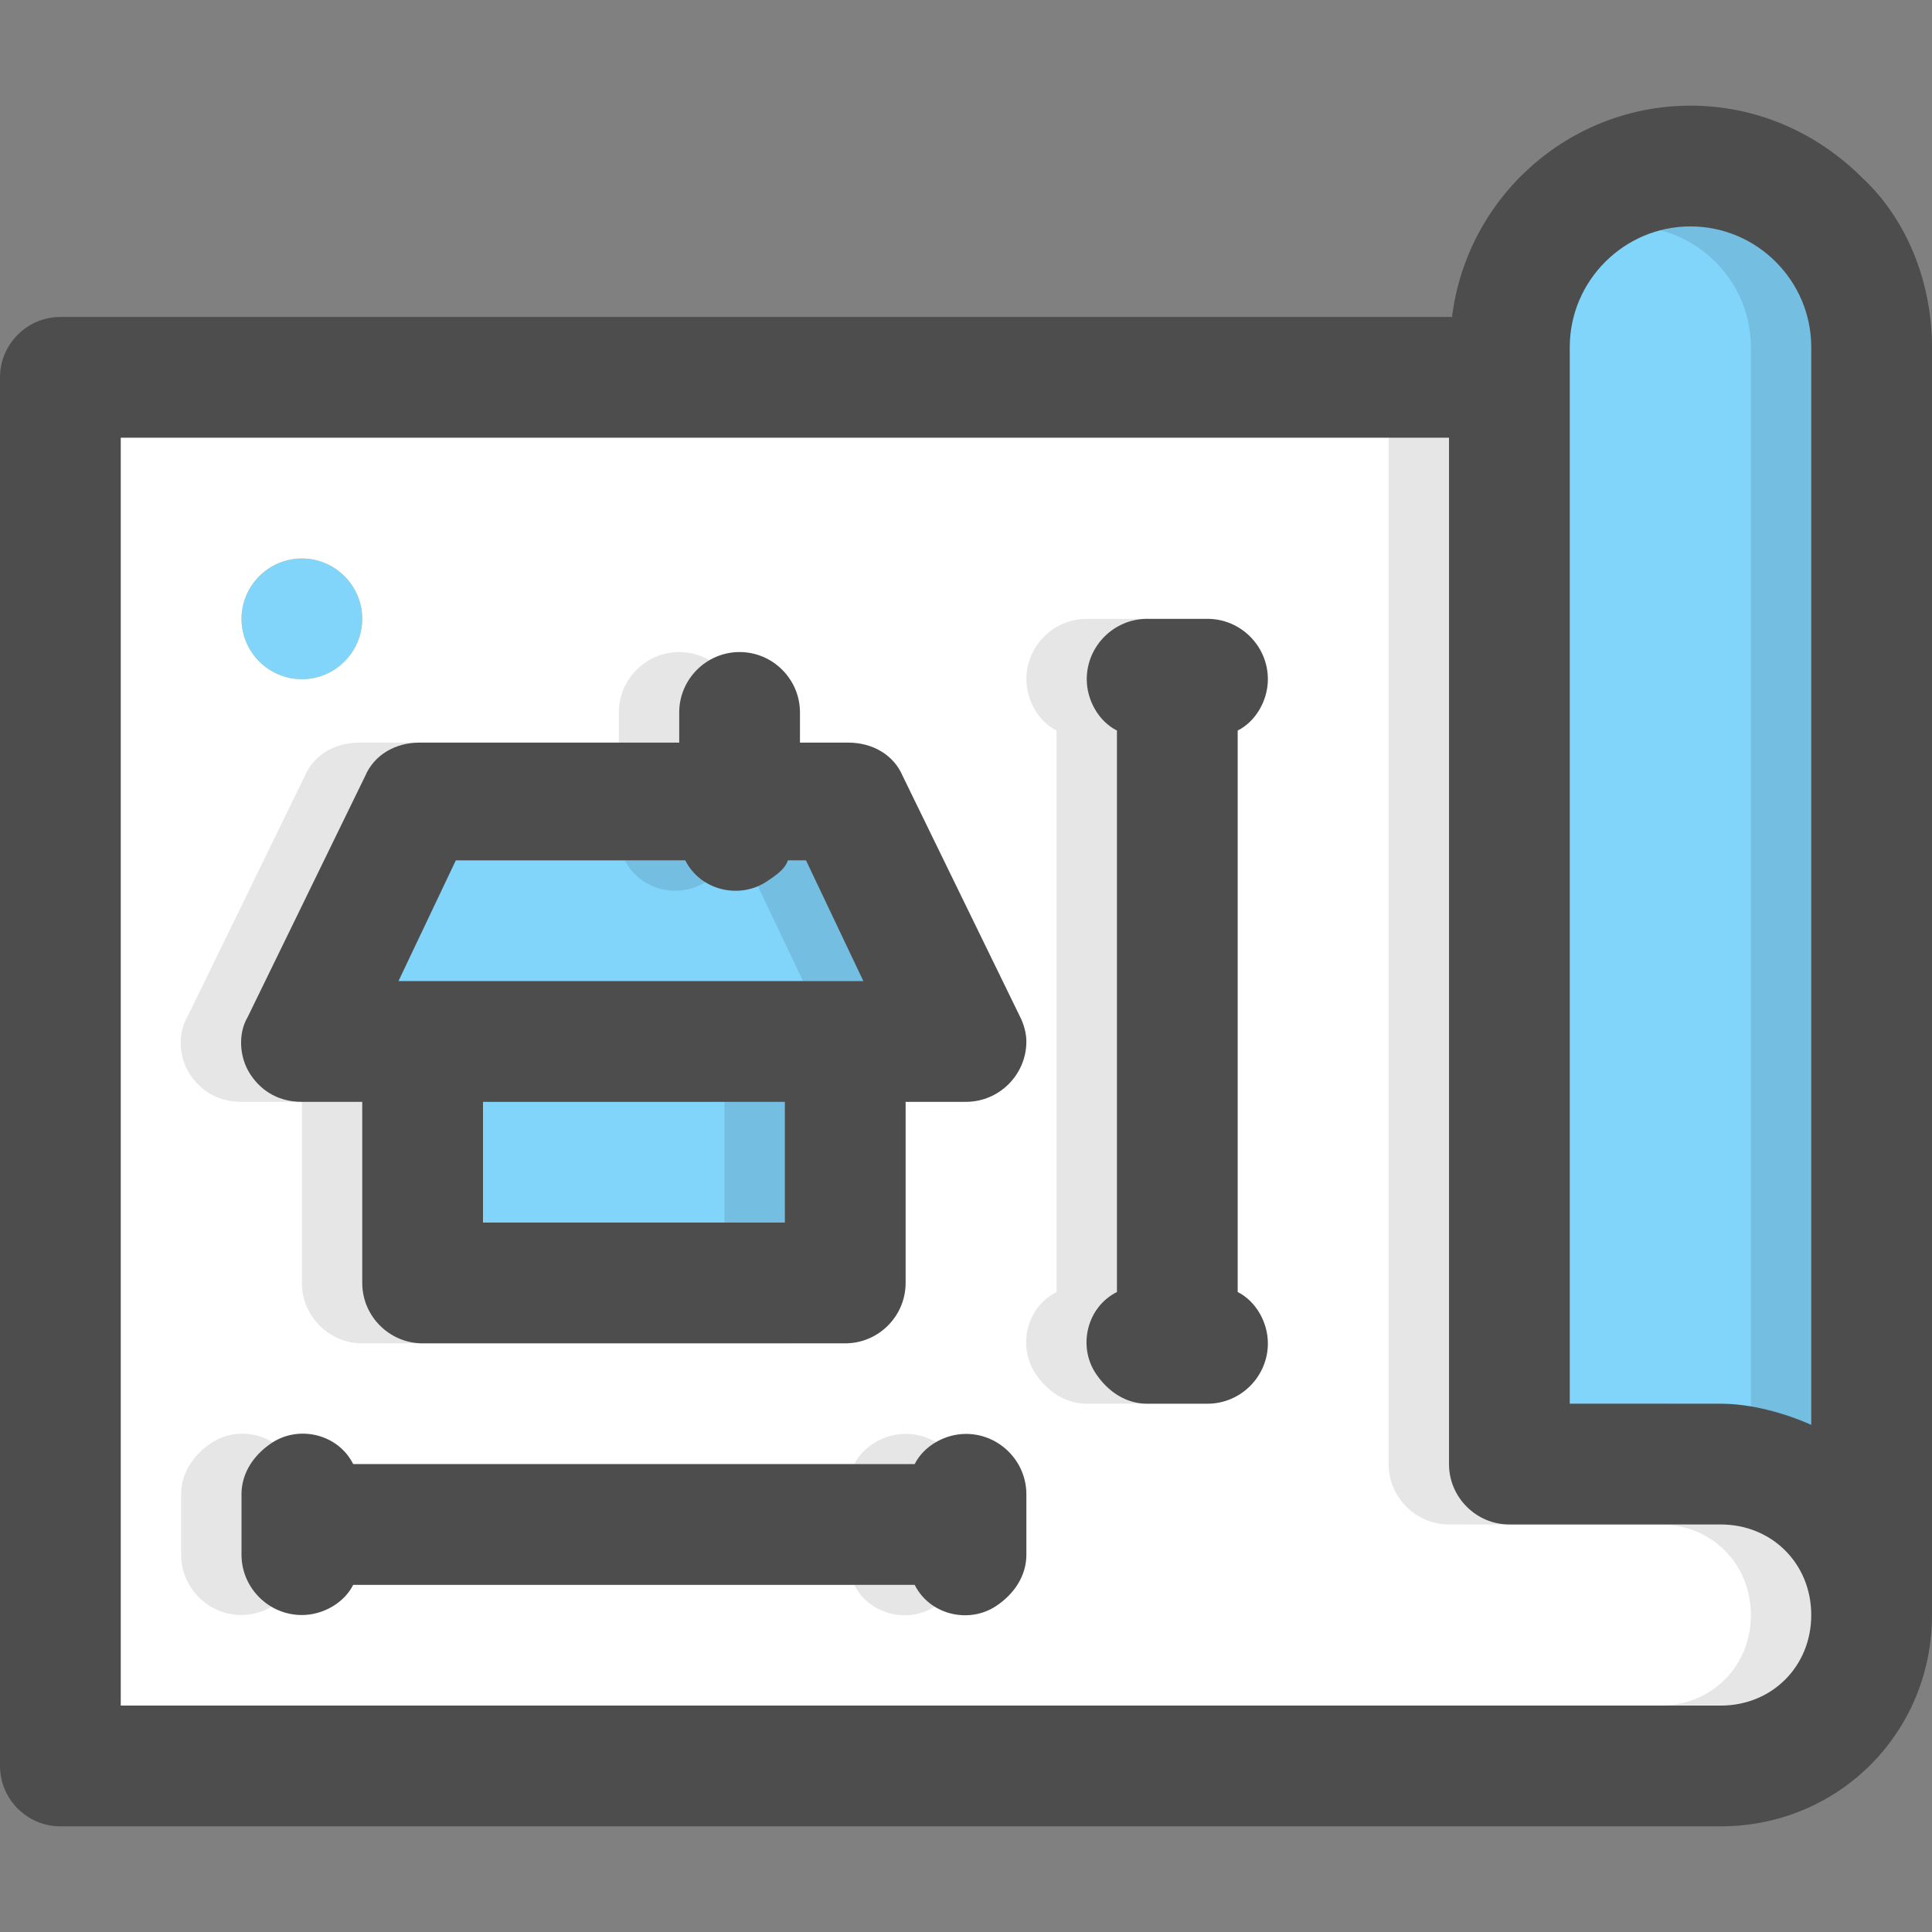
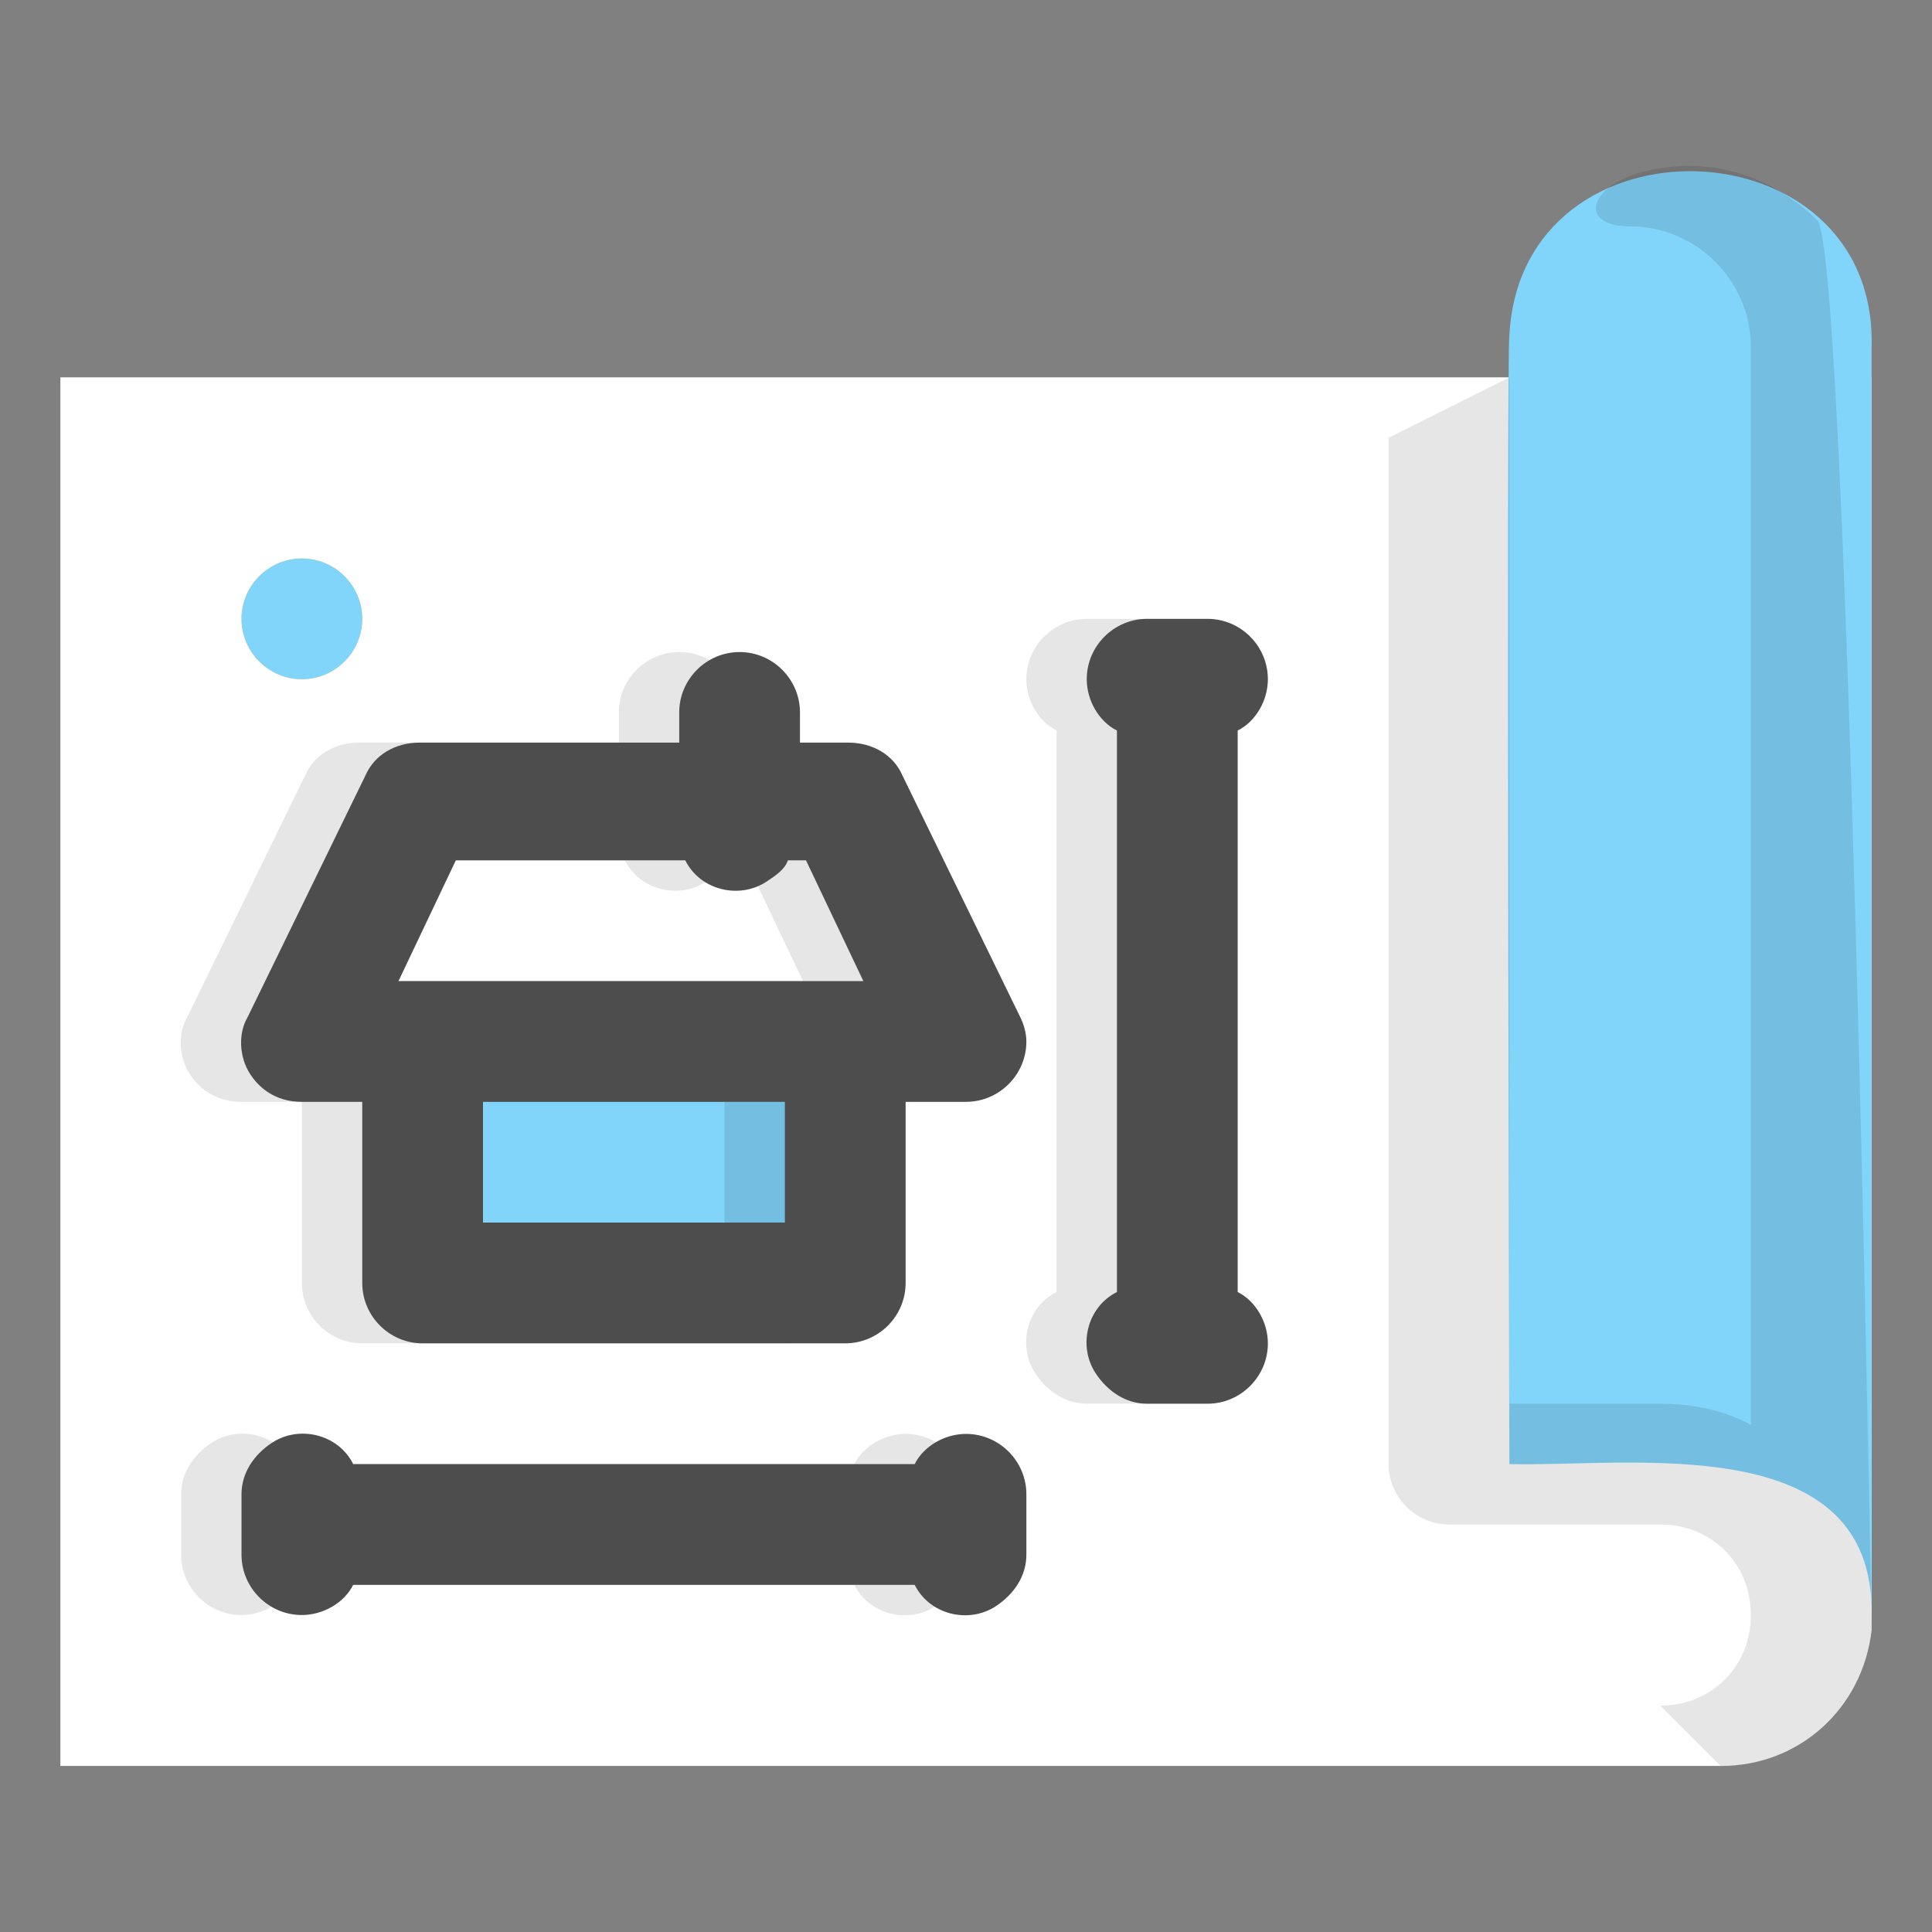
<svg xmlns="http://www.w3.org/2000/svg" version="1.1" id="Layer_1" x="0px" y="0px" viewBox="0 0 64 64" style="enable-background:new 0 0 64 64;" xml:space="preserve">
  <rect x="0" y="0" width="64" height="64" fill="#808080" stroke="none" />
  <style type="text/css">
	.st0{fill:#FFFFFF;}
	.st1{fill:#FFCC80;}
	.st2{fill:#81D4FA;}
	.st3{opacity:0.1;enable-background:new    ;}
	.st4{fill:#4D4D4D;}
	.st5{fill:none;}
</style>
  <g>
    <path class="st0" d="M62,12.5v41c0,0.2,0,0.3,0,0.5c-0.3,2.6-2.4,4.5-5,4.5H2v-46H62z" />
    <path class="st1" d="M10,22.5c1.1,0,2-0.9,2-2s-0.9-2-2-2s-2,0.9-2,2l0,0C8,21.6,8.9,22.5,10,22.5z" />
-     <polygon class="st2" points="32,34.5 10,34.5 13.9,26.5 28.1,26.5  " />
    <rect x="14" y="34.5" class="st2" width="14" height="8" />
    <path class="st2" d="M62,11.5v42c0.1-6.2-8-4.9-12-5c0-0.6-0.1-36.8,0-37.4C50.4,3.6,62.2,4,62,11.5z" />
    <path class="st2" d="M10,22.5c1.1,0,2-0.9,2-2s-0.9-2-2-2s-2,0.9-2,2l0,0C8,21.6,8.9,22.5,10,22.5z" />
    <path class="st3" d="M6.3,35.6c0.4,0.6,1,0.9,1.7,0.9h2v6c0,1.1,0.9,2,2,2h14c1.1,0,2-0.9,2-2v-6h2c1.1,0,2-0.9,2-2   c0-0.3-0.1-0.6-0.2-0.8l-3.9-8c-0.3-0.7-1-1.1-1.8-1.1h-1.6v-1c0-1.1-0.9-2-2-2s-2,0.9-2,2v1h-8.6c-0.8,0-1.5,0.4-1.8,1.1l-3.9,8   C5.9,34.2,5.9,35,6.3,35.6z M24,40.5H14v-4h10V40.5z M13.1,28.5h7.6c0.5,1,1.8,1.3,2.7,0.7c0.3-0.2,0.6-0.4,0.7-0.7h0.6l1.9,4H11.2   L13.1,28.5z" />
    <path class="st3" d="M30,47.5c-0.7,0-1.4,0.4-1.7,1H9.7c-0.5-1-1.8-1.3-2.7-0.7c-0.6,0.4-1,1-1,1.7v2c0,1.1,0.9,2,2,2   c0.7,0,1.4-0.4,1.7-1h18.6c0.5,1,1.8,1.3,2.7,0.7c0.6-0.4,1-1,1-1.7v-2C32,48.4,31.1,47.5,30,47.5z" />
    <path class="st3" d="M40,22.5c0-1.1-0.9-2-2-2h-2c-1.1,0-2,0.9-2,2c0,0.7,0.4,1.4,1,1.7v18.6c-1,0.5-1.3,1.8-0.7,2.7   c0.4,0.6,1,1,1.7,1h2c1.1,0,2-0.9,2-2c0-0.7-0.4-1.4-1-1.7V24.2C39.6,23.9,40,23.2,40,22.5z" />
    <path class="st3" d="M60.2,7.3c-1.1-1.1-2.6-1.8-4.2-1.8c-3.2,0-4.1,2-2,2c2.2,0,4,1.8,4,4v35.7c-0.9-0.5-2-0.7-3-0.7h-5v-34l-4,2   v34c0,1.1,0.9,2,2,2h7c1.7,0,3,1.3,3,3s-1.3,3-3,3l0,0l2,2c2.6,0,4.7-1.9,5-4.5C62,53.8,61.2,8.2,60.2,7.3z" />
    <path class="st4" d="M8.3,35.6c0.4,0.6,1,0.9,1.7,0.9h2v6c0,1.1,0.9,2,2,2h14c1.1,0,2-0.9,2-2v-6h2c1.1,0,2-0.9,2-2   c0-0.3-0.1-0.6-0.2-0.8l-3.9-8c-0.3-0.7-1-1.1-1.8-1.1h-1.6v-1c0-1.1-0.9-2-2-2s-2,0.9-2,2v1h-8.6c-0.8,0-1.5,0.4-1.8,1.1l-3.9,8   C7.9,34.2,7.9,35,8.3,35.6z M26,40.5H16v-4h10V40.5z M15.1,28.5h7.6c0.5,1,1.8,1.3,2.7,0.7c0.3-0.2,0.6-0.4,0.7-0.7h0.6l1.9,4H13.2   L15.1,28.5z" />
    <path class="st4" d="M32,47.5c-0.7,0-1.4,0.4-1.7,1H11.7c-0.5-1-1.8-1.3-2.7-0.7c-0.6,0.4-1,1-1,1.7v2c0,1.1,0.9,2,2,2   c0.7,0,1.4-0.4,1.7-1h18.6c0.5,1,1.8,1.3,2.7,0.7c0.6-0.4,1-1,1-1.7v-2C34,48.4,33.1,47.5,32,47.5z" />
    <path class="st4" d="M42,22.5c0-1.1-0.9-2-2-2h-2c-1.1,0-2,0.9-2,2c0,0.7,0.4,1.4,1,1.7v18.6c-1,0.5-1.3,1.8-0.7,2.7   c0.4,0.6,1,1,1.7,1h2c1.1,0,2-0.9,2-2c0-0.7-0.4-1.4-1-1.7V24.2C41.6,23.9,42,23.2,42,22.5z" />
-     <path class="st4" d="M61.7,5.9c-1.5-1.5-3.5-2.4-5.7-2.4c-4,0-7.4,3-7.9,7H2c-1.1,0-2,0.9-2,2v46c0,1.1,0.9,2,2,2h55   c3.9,0,7-3.1,7-7v-42C64,9.4,63.2,7.3,61.7,5.9z M57,56.5H4v-42h44v34c0,1.1,0.9,2,2,2h7c1.7,0,3,1.3,3,3S58.7,56.5,57,56.5z    M60,47.2c-0.9-0.4-2-0.7-3-0.7h-5v-35c0-2.2,1.8-4,4-4s4,1.8,4,4V47.2z" />
  </g>
  <rect y="0.1" class="st5" width="64" height="64" />
</svg>